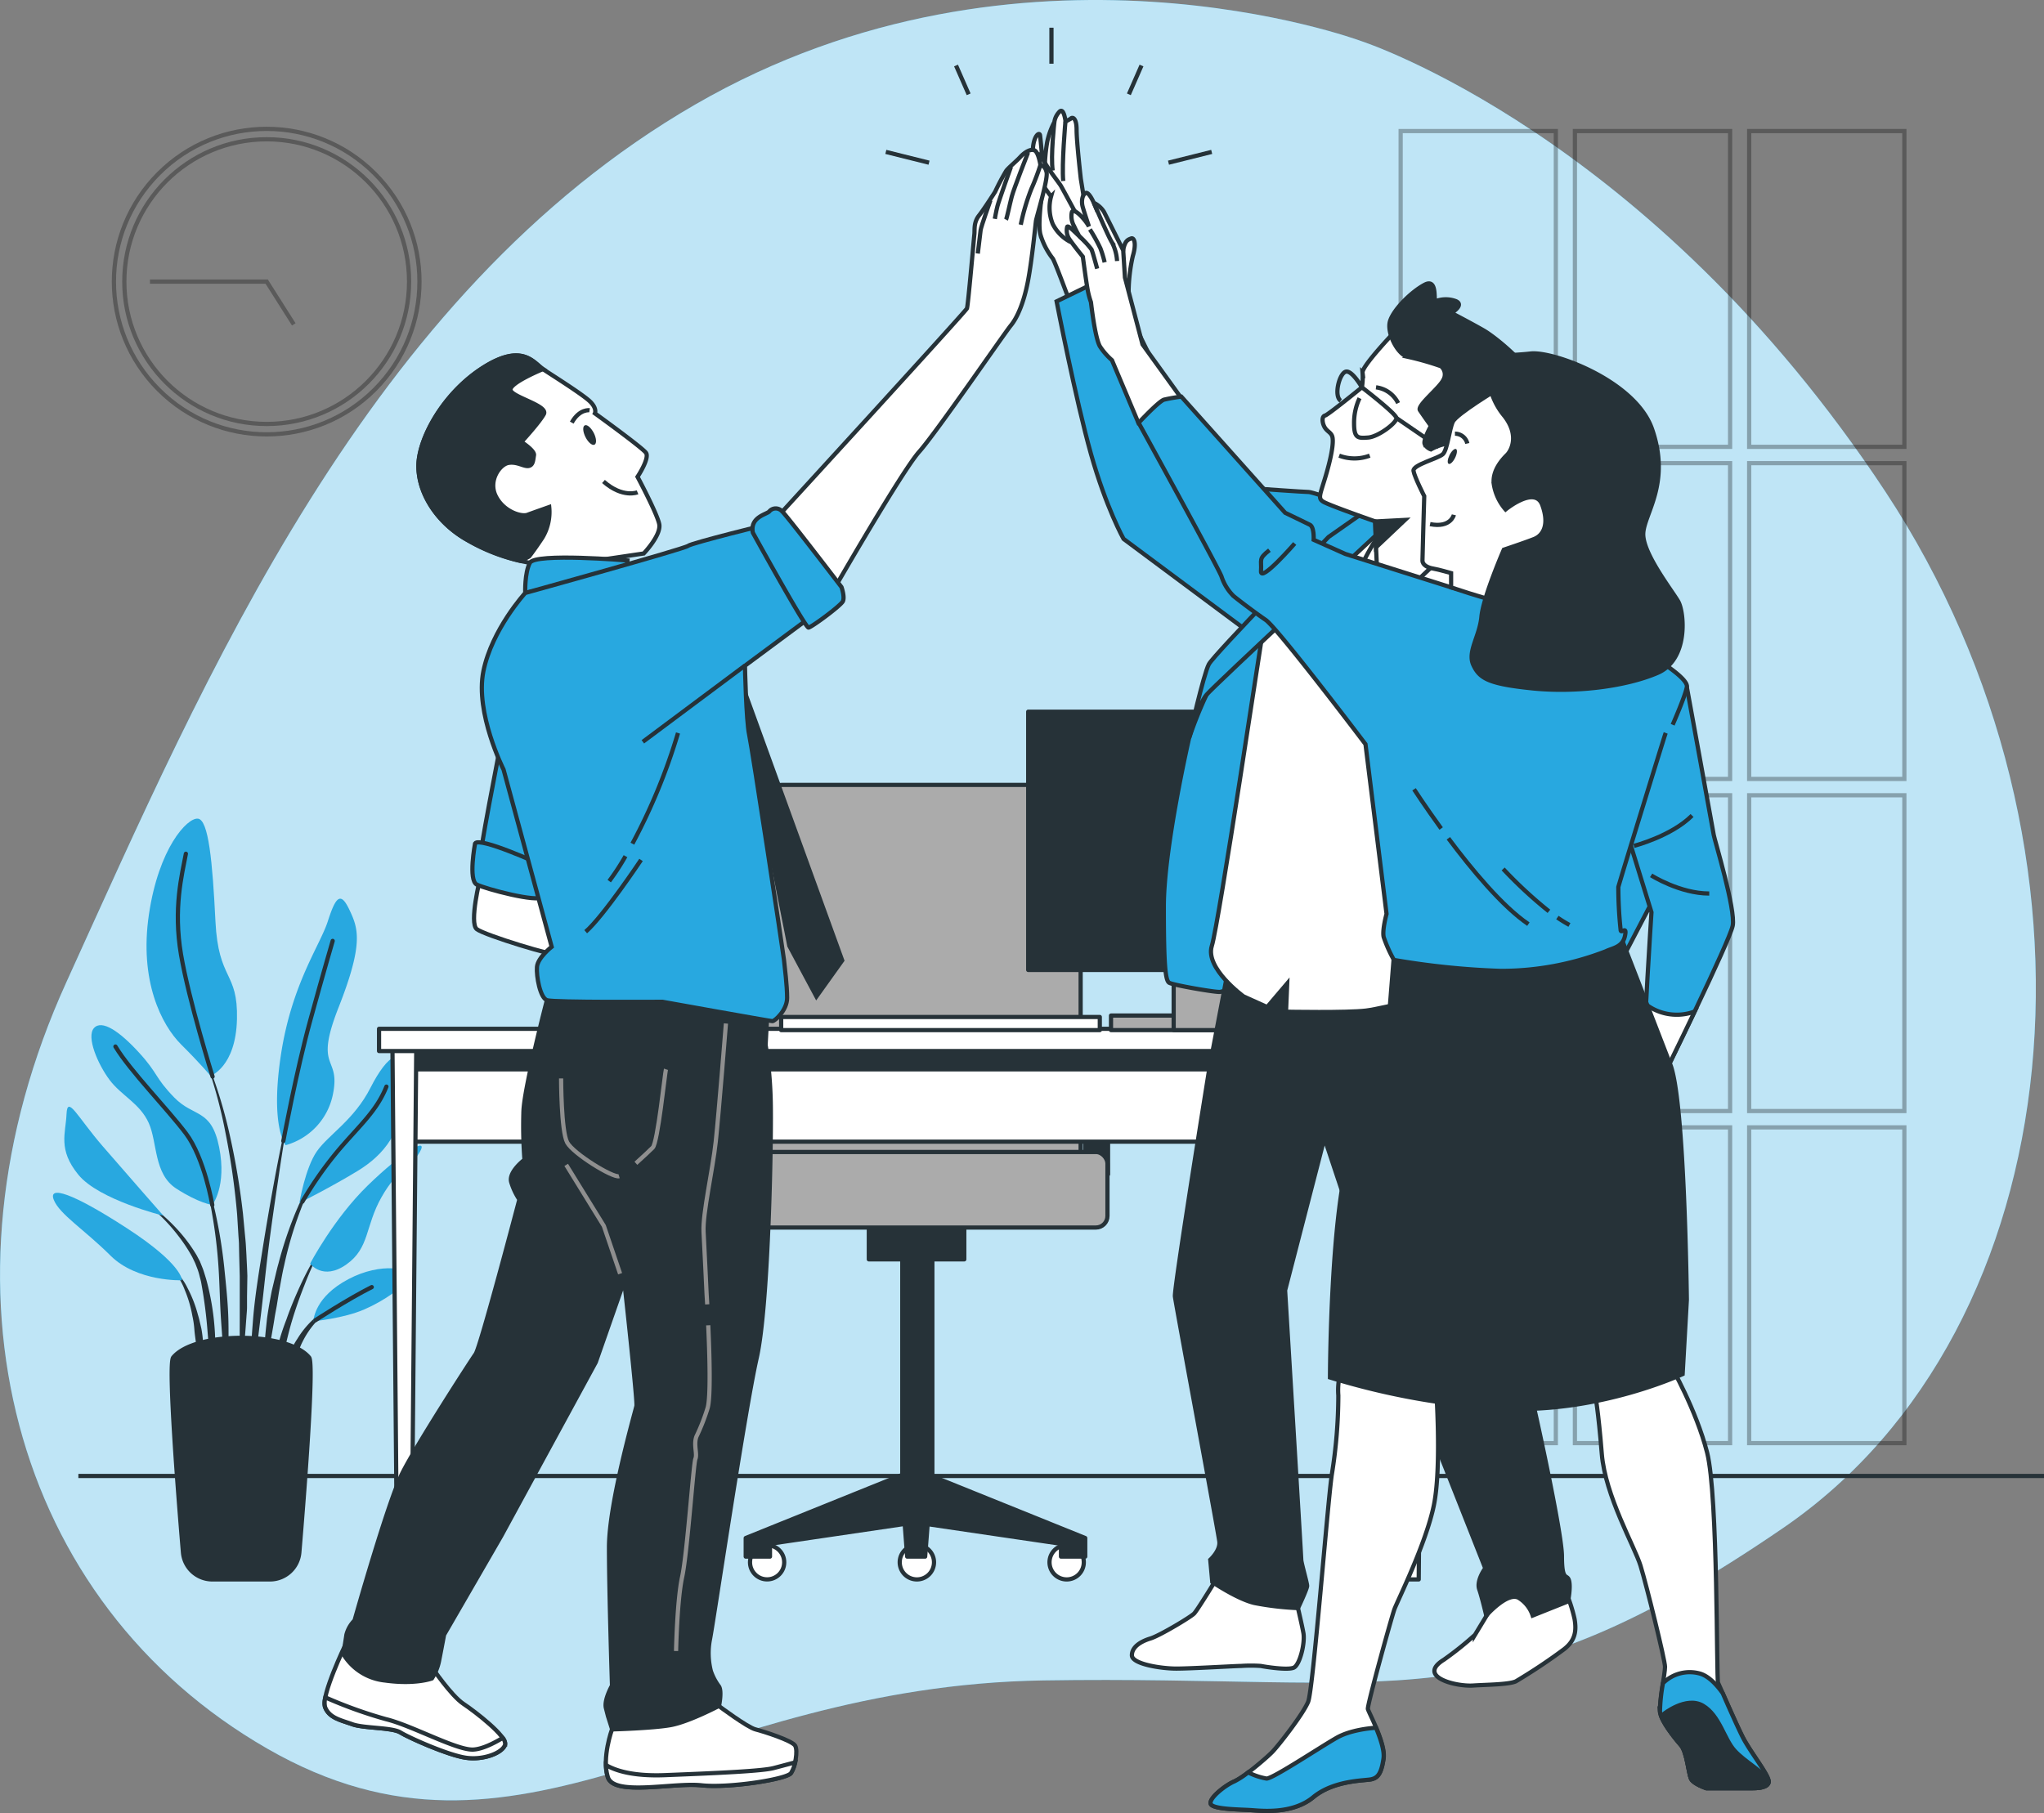
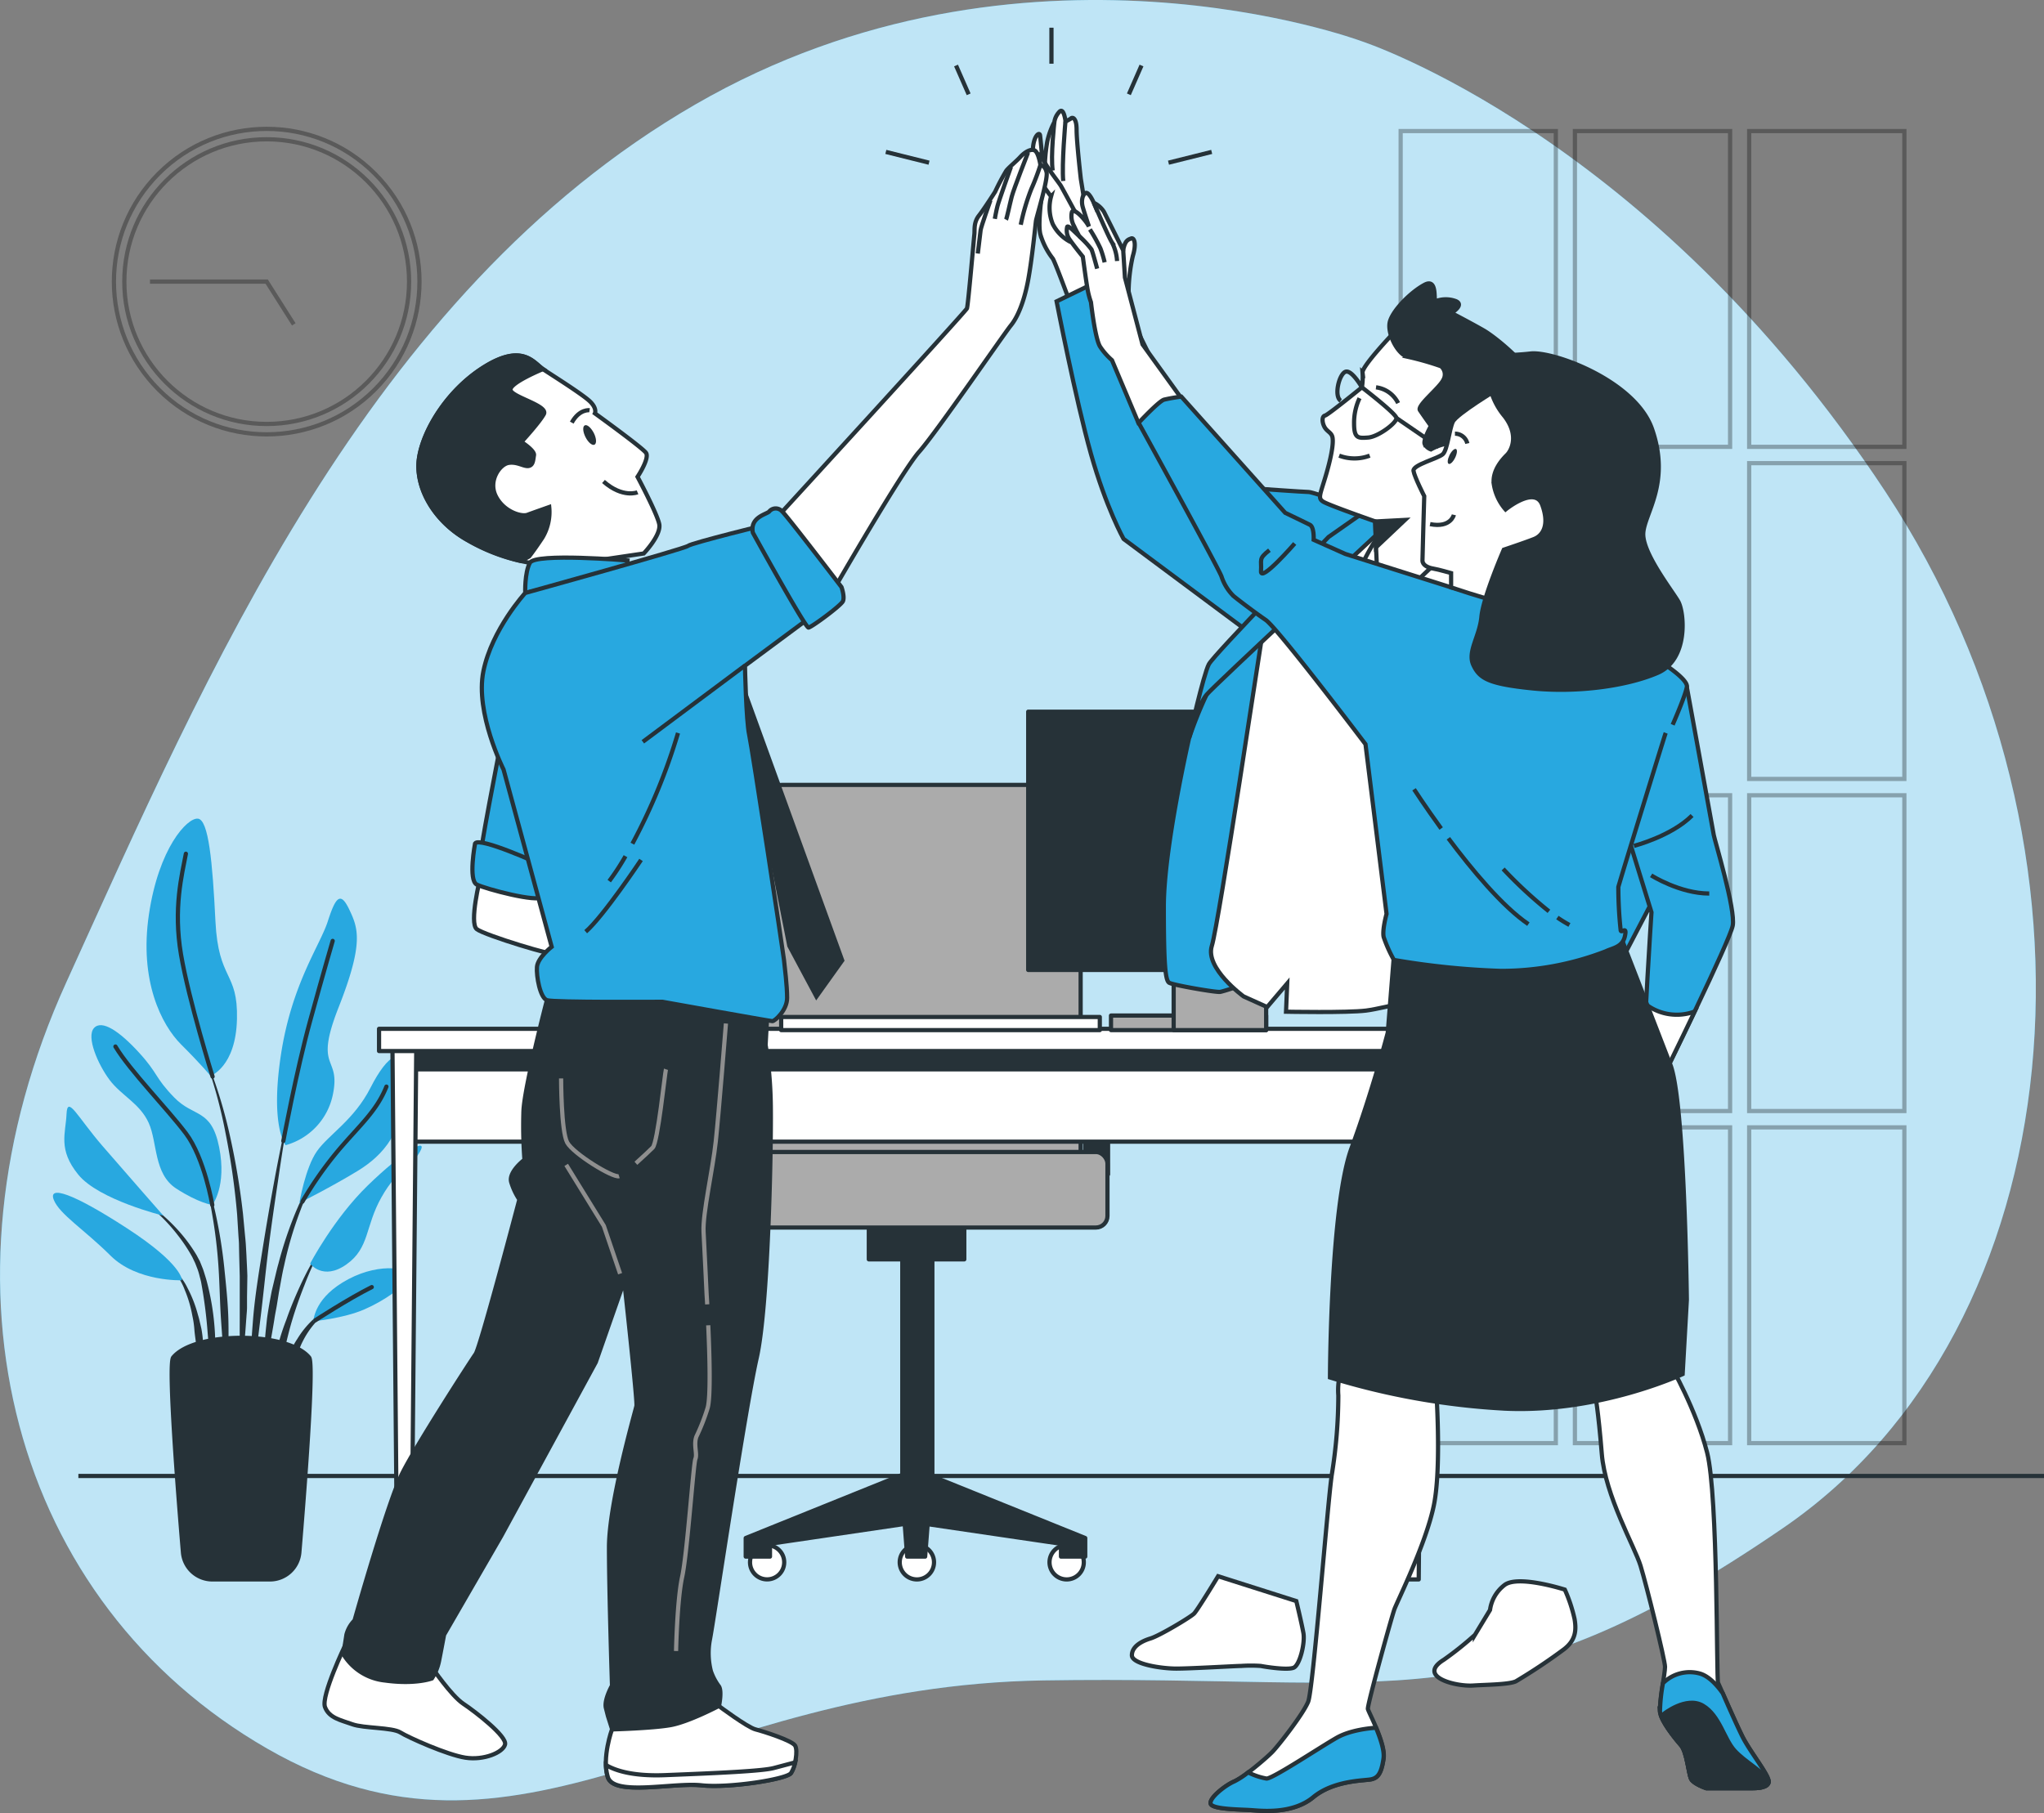
<svg xmlns="http://www.w3.org/2000/svg" viewBox="0 0 485.37 430.62">
  <rect x="0" y="0" width="485.37" height="430.62" fill="#808080" stroke="none" />
  <defs>
    <style>.cls-1,.cls-12{fill:#28a8e0;}.cls-10,.cls-11,.cls-2{fill:#fff;}.cls-2{opacity:0.7;}.cls-3{opacity:0.3;}.cls-14,.cls-4,.cls-5,.cls-7{fill:none;}.cls-4{stroke:#000;}.cls-11,.cls-12,.cls-13,.cls-14,.cls-4,.cls-5{stroke-miterlimit:10;}.cls-10,.cls-11,.cls-12,.cls-13,.cls-5,.cls-7,.cls-8,.cls-9{stroke:#263238;}.cls-13,.cls-6,.cls-8{fill:#263238;}.cls-10,.cls-7,.cls-8,.cls-9{stroke-linecap:round;stroke-linejoin:round;}.cls-9{fill:#ababab;}.cls-14{stroke:#8f8f8f;}</style>
  </defs>
  <g id="Ebene_2" data-name="Ebene 2">
    <g id="Background_Simple" data-name="Background Simple">
      <path class="cls-1" d="M323.15,9.73s-80.24-29.89-158.07,15.1S48.81,160.62,15.75,233.31s-12.59,147.33,47.68,182,100.36-14.81,184.29-16.18,106.67,11.11,175.75-36.24,80.25-161.13,24.24-246.11S323.15,9.73,323.15,9.73Z" />
      <path class="cls-2" d="M323.15,9.73s-80.24-29.89-158.07,15.1S48.81,160.62,15.75,233.31s-12.59,147.33,47.68,182,100.36-14.81,184.29-16.18,106.67,11.11,175.75-36.24,80.25-161.13,24.24-246.11S323.15,9.73,323.15,9.73Z" />
    </g>
    <g id="Clock">
      <g class="cls-3">
        <circle class="cls-4" cx="63.33" cy="66.89" r="36.28" transform="translate(-28.75 64.37) rotate(-45)" />
        <circle class="cls-4" cx="63.33" cy="66.89" r="33.81" />
        <polyline class="cls-4" points="69.76 77.04 63.33 66.89 35.61 66.89" />
      </g>
    </g>
    <g id="Window">
      <g class="cls-3">
        <rect class="cls-4" x="332.6" y="31.13" width="36.85" height="75" />
        <rect class="cls-4" x="373.98" y="31.13" width="36.85" height="75" />
        <rect class="cls-4" x="415.36" y="31.13" width="36.85" height="75" />
        <rect class="cls-4" x="332.6" y="110.01" width="36.85" height="75" />
-         <rect class="cls-4" x="373.98" y="110.01" width="36.85" height="75" />
        <rect class="cls-4" x="415.36" y="110.01" width="36.85" height="75" />
        <rect class="cls-4" x="332.6" y="188.89" width="36.85" height="75" />
        <rect class="cls-4" x="373.98" y="188.89" width="36.85" height="75" />
        <rect class="cls-4" x="415.36" y="188.89" width="36.85" height="75" />
        <rect class="cls-4" x="332.6" y="267.77" width="36.85" height="75" />
        <rect class="cls-4" x="373.98" y="267.77" width="36.85" height="75" />
        <rect class="cls-4" x="415.36" y="267.77" width="36.85" height="75" />
      </g>
    </g>
    <g id="Floor">
      <line class="cls-5" x1="18.61" y1="350.57" x2="485.37" y2="350.57" />
    </g>
    <g id="Plant">
      <path class="cls-6" d="M48.24,250.23h0a.09.09,0,0,1,.16-.06,113.27,113.27,0,0,1,6,18.72,174,174,0,0,1,3.3,19.41l.46,4.9c.08.82.17,1.64.22,2.46l.14,2.46c.07,1.64.17,3.28.22,4.93L58.66,308l0,2.46c0,.82-.1,1.64-.15,2.46-.13,1.64-.23,3.28-.38,4.91-.31,3.27-.8,6.52-1.31,9.76a.09.09,0,0,1-.17,0h0c0-1.64.08-3.28.11-4.91s.19-3.26.17-4.9,0-3.26,0-4.89l0-2.45,0-2.44,0-4.88-.13-4.89-.05-2.44c0-.81-.09-1.63-.14-2.44l-.3-4.88a173.48,173.48,0,0,0-2.76-19.36A113,113,0,0,0,48.24,250.23Z" />
      <path class="cls-6" d="M47.54,275.77a.09.09,0,0,1,.17,0,117.58,117.58,0,0,1,3.47,12.41,116.33,116.33,0,0,1,2.06,12.75c.43,4.27.91,8.55,1,12.85a108.82,108.82,0,0,1-.46,12.89s0,.07-.08.08a.09.09,0,0,1-.09-.08c-.5-4.28-.8-8.55-1.1-12.82s-.34-8.54-.62-12.81a115.77,115.77,0,0,0-1.52-12.7A117.18,117.18,0,0,0,47.54,275.77Z" />
      <path class="cls-6" d="M33.38,284.76a.1.1,0,0,1,.12,0A43.1,43.1,0,0,1,43,293a37.14,37.14,0,0,1,3.7,5.15l.76,1.43.6,1.49c.21.5.36,1,.52,1.52s.32,1,.46,1.52a61.15,61.15,0,0,1,2,12.5,72.44,72.44,0,0,1-.47,12.58.08.08,0,0,1-.08.07.08.08,0,0,1-.09-.08l-1.08-12.45a111.39,111.39,0,0,0-1.58-12.28c-.11-.5-.26-1-.38-1.49a14.64,14.64,0,0,0-.44-1.47L46.34,300l-.65-1.36a37.49,37.49,0,0,0-3.39-5.15,42.65,42.65,0,0,0-8.89-8.65h0A.11.11,0,0,1,33.38,284.76Z" />
      <path class="cls-6" d="M40.24,300.76a13.77,13.77,0,0,1,4.3,5.18A30,30,0,0,1,47,312.28c.17.54.31,1.09.43,1.64l.39,1.66a29.08,29.08,0,0,1,.41,3.36c0,1.13,0,2.26,0,3.39a29.42,29.42,0,0,1-.44,3.36.1.1,0,0,1-.07.07.08.08,0,0,1-.1-.07,32.46,32.46,0,0,1-.6-3.31c-.17-1.1-.34-2.19-.47-3.28s-.31-2.17-.39-3.26-.23-2.18-.47-3.25a29.06,29.06,0,0,0-1.85-6.28,13.9,13.9,0,0,0-3.61-5.4h0a.08.08,0,0,1,0-.11A.08.08,0,0,1,40.24,300.76Z" />
      <path class="cls-6" d="M60.1,313.24c.46-5.53,1.37-11,2.24-16.48s1.81-10.92,2.81-16.37,2.12-10.87,3.3-16.28a.08.08,0,0,1,.1-.06.1.1,0,0,1,.07.1q-1.43,8.18-2.61,16.38C65.18,286,64.39,291.47,63.7,297s-1.2,11-1.89,16.46l-2,16.45a.08.08,0,0,1-.08.08.08.08,0,0,1-.09-.08c-.06-1.39-.07-2.78-.1-4.17s.06-2.77.08-4.16C59.65,318.76,59.89,316,60.1,313.24Z" />
      <path class="cls-6" d="M63.41,313.16c.3-2.19.7-4.37,1.12-6.54l.77-3.23c.26-1.08.5-2.15.81-3.22a92.83,92.83,0,0,1,4.23-12.57l.66-1.52.74-1.49c.47-1,1-2,1.57-2.92a24.83,24.83,0,0,1,4-5.29.09.09,0,0,1,.12,0,.08.08,0,0,1,0,.12h0a24.36,24.36,0,0,0-3.65,5.41c-.48,1-1,1.95-1.4,3l-.64,1.51-.58,1.54a89.63,89.63,0,0,0-3.68,12.57c-.51,2.13-.84,4.3-1.25,6.44l-.52,3.24c-.19,1.08-.42,2.15-.57,3.23-.35,2.16-.74,4.32-1.12,6.48s-.73,4.34-1.19,6.5c0,0,0,.08-.08.08a.09.09,0,0,1-.09-.09q0-3.31.15-6.63C62.92,317.55,63.18,315.35,63.41,313.16Z" />
      <path class="cls-6" d="M68,313.44c1-2.9,2.21-5.74,3.5-8.53a75,75,0,0,1,4.4-8.07.09.09,0,0,1,.15.09,75,75,0,0,0-3.76,8.33c-1.12,2.82-2.13,5.69-3,8.61s-1.48,5.88-2.26,8.8-1.47,5.88-2.37,8.84a.1.1,0,0,1-.08.06.09.09,0,0,1-.09-.08,43.66,43.66,0,0,1,.86-9.2A56.92,56.92,0,0,1,68,313.44Z" />
      <path class="cls-6" d="M68.18,323.1a19.43,19.43,0,0,1,2.43-5.1,21.56,21.56,0,0,1,3.54-4.41,16.83,16.83,0,0,1,2.26-1.69A9.19,9.19,0,0,1,79,310.74a.09.09,0,0,1,.1.05.08.08,0,0,1,0,.11h0a12.51,12.51,0,0,0-4.24,3.29,20.17,20.17,0,0,0-3,4.47c-.83,1.59-1.27,3.35-2,5-.32.84-.64,1.68-1,2.52a22.77,22.77,0,0,1-1.11,2.56h0a.08.08,0,0,1-.07,0,.09.09,0,0,1-.09-.09,20.45,20.45,0,0,1,.1-2.82C67.76,324.94,68,324,68.18,323.1Z" />
      <path class="cls-1" d="M67.83,272A15.73,15.73,0,0,0,79,260.18c2.1-9.75-4.64-5.57,1.4-20.9s4.64-18.82,2.55-23.23-3.25-3-5.11,2.78-8.59,14.87-11.15,31.83S67.83,272,67.83,272Z" />
      <path class="cls-1" d="M50,255.54s6-2.09,6.27-13.48-4.41-9.06-5.11-23.23-1.63-24.16-4.18-24.39-9.29,7-11.62,22.77,3,26.25,7.67,30.89S50,255.54,50,255.54Z" />
      <path class="cls-1" d="M71.09,285.73s1.39-8.36,4.18-12.31S84.1,266,88,258.32s8.37-11.38,8.14-.46S91.06,274.35,85,278.07,71.09,285.73,71.09,285.73Z" />
      <path class="cls-1" d="M73.64,300.14s5.58-10.69,13.71-18.59,14.63-11.84,12.31-7.89-5.11,3.71-9.06,10.68-2.79,12.08-8.36,16S73.64,300.14,73.64,300.14Z" />
      <path class="cls-1" d="M74.34,313.84c.23-.69.46-5.8,8.36-10s15.33-2.55,14.4-.46-5.8,5.57-10.68,7.67S74.34,313.84,74.34,313.84Z" />
      <path class="cls-1" d="M50.41,286.2s3.49-4.41,1.63-13.71-6-7-10.69-11.84S37.64,255.07,33,250s-8.83-7.9-10.69-5.81.93,8.6,3.72,12.32,7.2,5.57,9.29,10.22,1.16,12.08,6.51,15.56S50.41,286.2,50.41,286.2Z" />
      <path class="cls-1" d="M38.8,288.75s-8.37-9.52-14.4-16.49S16,260,15.8,264.6,13.71,273,18.59,279,38.8,288.75,38.8,288.75Z" />
      <path class="cls-1" d="M43.21,304.09s.23-3.72-13-12.32S11.39,281.55,12.78,285s7.2,7,13.47,13.24S43.21,304.09,43.21,304.09Z" />
      <path class="cls-7" d="M67.28,271s3.11-16.67,6.36-28.51S79,223.48,79,223.48" />
      <path class="cls-7" d="M50.48,255.71s-5.64-18.06-7.5-29,.23-19,1.16-23.93" />
      <path class="cls-7" d="M71.82,285.39a87.59,87.59,0,0,1,8.56-12.2c5.11-6,9.06-9.29,11.38-15.1" />
      <path class="cls-7" d="M50.41,286.2s-1.86-11.15-6.27-17S30.9,254.37,27.41,248.57" />
      <path class="cls-7" d="M74.88,313.59s7.82-5.09,13.4-7.88" />
      <path class="cls-8" d="M50.39,375.14a7,7,0,0,1-6.94-6.39C42.29,355,39.87,324,41.12,322.44c5.12-6.24,27.17-6.24,32.29,0,1.25,1.52-1.17,32.52-2.33,46.31a7,7,0,0,1-6.94,6.39Z" />
    </g>
    <g id="Chair">
      <rect class="cls-8" x="174.03" y="257.25" width="5.42" height="21.68" />
      <rect class="cls-8" x="257.7" y="257.25" width="5.42" height="21.68" />
      <path class="cls-9" d="M185.9,186.43h63.5a7.21,7.21,0,0,1,7.21,7.21v94.62a0,0,0,0,1,0,0H178.69a0,0,0,0,1,0,0V193.63A7.21,7.21,0,0,1,185.9,186.43Z" />
      <circle class="cls-10" cx="182.16" cy="371.07" r="4.06" />
      <path class="cls-10" d="M221.79,371.07a4.07,4.07,0,1,0-4.06,4.07A4.06,4.06,0,0,0,221.79,371.07Z" />
      <path class="cls-10" d="M257.36,371.07a4.07,4.07,0,1,0-4.06,4.07A4.06,4.06,0,0,0,257.36,371.07Z" />
      <polygon class="cls-8" points="221.4 350.66 221.4 283.68 214.26 283.68 214.26 350.23 214 350.41 177.08 365.31 177.08 369.72 182.84 369.72 182.84 366.67 214.83 361.96 215.42 369.72 219.69 369.72 220.28 362.01 251.94 366.67 251.94 369.72 257.7 369.72 257.7 365.31 221.4 350.66" />
      <rect class="cls-8" x="206.31" y="291.09" width="22.67" height="8.03" />
      <rect class="cls-9" x="172.31" y="273.62" width="90.67" height="17.94" rx="2.74" />
      <rect class="cls-9" x="167.59" y="244.71" width="11.18" height="16.6" rx="2.27" />
      <rect class="cls-9" x="256.18" y="244.71" width="11.18" height="16.6" rx="2.27" />
    </g>
    <g id="Table">
      <rect class="cls-10" x="95.52" y="247.76" width="240.5" height="23.4" transform="translate(431.54 518.93) rotate(180)" />
      <rect class="cls-8" x="95.52" y="247.76" width="240.5" height="6.22" transform="translate(431.54 501.75) rotate(180)" />
      <polygon class="cls-10" points="333.48 375.14 336.89 375.14 338.02 247.43 332.34 247.43 333.48 375.14" />
      <polygon class="cls-10" points="94.31 375.14 97.72 375.14 98.86 247.43 93.18 247.43 94.31 375.14" />
      <rect class="cls-10" x="90.01" y="244.35" width="251.46" height="5.28" transform="translate(431.48 493.99) rotate(180)" />
      <rect class="cls-10" x="185.5" y="241.55" width="75.66" height="3.12" transform="translate(446.66 486.22) rotate(180)" />
      <rect class="cls-8" x="244.16" y="169.03" width="91.03" height="61.34" transform="translate(579.35 399.41) rotate(180)" />
      <rect class="cls-9" x="263.81" y="241.22" width="36.84" height="3.46" transform="translate(564.47 485.89) rotate(180)" />
      <rect class="cls-9" x="278.69" y="204.96" width="21.96" height="39.71" transform="translate(579.35 449.63) rotate(180)" />
    </g>
    <g id="Lines">
      <line class="cls-5" x1="210.35" y1="36.08" x2="220.61" y2="38.64" />
      <line class="cls-5" x1="227.02" y1="15.56" x2="230.02" y2="22.4" />
      <line class="cls-5" x1="287.73" y1="36.08" x2="277.47" y2="38.64" />
      <line class="cls-5" x1="271.06" y1="15.56" x2="268.06" y2="22.4" />
      <line class="cls-5" x1="249.68" y1="6.58" x2="249.68" y2="15.13" />
    </g>
    <g id="Character_3" data-name="Character 3">
      <path class="cls-11" d="M258.74,55.41l-2.09-12.94s-1-8.76-1-11.64-1-3.14-1.44-2.61l-1.18.65s-.39-3.4-1.43-2.35A4.42,4.42,0,0,0,250.37,29a17.71,17.71,0,0,0-1.7,4.71,43.44,43.44,0,0,0-.52,4.54l-.66-.88s-.39-4.32-.52-5.23-1.57.13-1.7,3.4c-.1,2.55,1.39,9.08,2,11.83-.35,2.93-.66,6.6-.22,8.3A17.06,17.06,0,0,0,250,61.42c.52.79,3.66,9.29,3.66,9.29l9.41-4.19Z" />
      <path class="cls-11" d="M255.21,50.18s-2.75-5.1-3.27-6-3.66-4.71-4.45-6.8-2.61.78-1.83,3,3.93,6.28,3.93,6.28a10.25,10.25,0,0,0,.39,6.54,9.76,9.76,0,0,0,4.31,4.31" />
      <path class="cls-5" d="M253,28.87s-.91,10.2-.52,14.12" />
      <path class="cls-5" d="M250.37,29s-.92,8.11-.39,11.51" />
      <path class="cls-12" d="M328,122.47s-16.1-5.61-17.19-5.61-12.36-.81-12.36-.81l-13.34-7-21.5-43.65L250.9,71.58s4.53,23.35,8.15,36.2S266.8,128,266.8,128l28.77,21.41,1.45,2Z" />
      <path class="cls-12" d="M282.36,175.32s-6,26.06-6,40,.37,17.55,1.27,18.1,11.22,2.35,12.13,2.17,3.62-1.09,3.62-1.09,13.21-62.62,14.66-70.4,3.43-24.8,3.43-24.8-15.2,13-19.36,17.56-3.8,4.7-5.61,8.14A98.05,98.05,0,0,0,282.36,175.32Z" />
      <path class="cls-11" d="M289.25,374.38s-4.85,8-5.7,8.87-8.23,5.27-10.34,5.91-4.43,1.9-4.43,4,7,3.16,10.55,3.16,14.14-.63,15.41-.63a34.18,34.18,0,0,1,4.64,0c1.06.21,6.33,1.05,7.81.42s2.74-5.91,2.32-8.23-1.69-7.6-1.69-7.6Z" />
      <path class="cls-11" d="M353.82,382.4l-3.58,5.91a76.88,76.88,0,0,1-7.39,5.91c-6.47,4,2.75,6.41,7,6.12,2.95-.2,8.44-.21,10.12-1a133.39,133.39,0,0,0,11.4-7.6c2.74-2.11,3-4.43,2.53-7.18a35.45,35.45,0,0,0-2.32-7s-11.18-3.59-14.35-1.06A9,9,0,0,0,353.82,382.4Z" />
-       <path class="cls-13" d="M292,228.39l-4.79,25.15S278.77,306,279,307.92s10.31,56.1,10.55,58.25-2.16,4.31-2.16,4.31l.48,5.27s6,4.08,10.06,5a67.81,67.81,0,0,0,10.3,1.2s2.16-4.55,2.16-5.27S309,371.2,309,370.48s-3.84-64-3.84-64l9.34-36.17s12.7,38.33,13.89,41,24.3,61.18,24.3,61.18-2.15,2.88-1.43,5,1.67,6.23,1.67,6.23,5.27-6,7.91-4.07a7.71,7.71,0,0,1,3.11,4.07l8.39-3.35s.71-3.36.23-5-1.67.48-1.67-5.75-8.25-43.46-9.93-49.21-8.62-16.52-8.62-16.52l-3.12-58V232.47Z" />
      <path class="cls-11" d="M332.23,125.39s-6.18-2-8.69-.83S300.29,147.68,300,149.08s-10.57,70.28-12.24,75.59,7.55,12,7.55,12l5.59,2.52,4.76-5.6-.28,6.71s14.54.28,19-.27,21.82-5,21.82-5,3.63-60.41,3.91-61.52,3.08-39.44,3.08-39.44l-5.32-3.35Z" />
      <path class="cls-11" d="M332.15,142.11l3.91,7.83s11.36-12.29,12.66-15.27,2.43-3.17,1.68-5a13.58,13.58,0,0,0-2.61-3.73s-17.32-.56-19.55.56-8.38,15.09-8.75,16l-.38.93,11.74-2Z" />
      <path class="cls-12" d="M326.88,127s-38.37,35.65-40.36,38-4.16,10.32-4.16,10.32,3.43-15.2,4.7-17.56,28.42-30.22,28.42-30.22l7.23-5.07,7.43,1.81Z" />
      <path class="cls-11" d="M331,79s-7.63,8-7.45,9.5A14.3,14.3,0,0,1,323.4,92s-8,6.52-8.75,6.7-.75,1.49-.19,2.61,1.49,1.31,1.86,2.24.19,3.53-1.3,8.75-2.24,6-.75,6.89,12.29,4.65,12.29,4.65.38,15.65,1.12,17.88,4.47.37,4.47.37l15.64-14.89v-2.61l12.29-14.71s3.36-12.11-.37-17.88-23.28-14-23.84-14.15A5.31,5.31,0,0,0,331,79Z" />
      <path class="cls-13" d="M344.63,74.33s3.16-1.86,1.11-2.79a6.78,6.78,0,0,0-4.84,0c-.56.18.56-5.59-2.6-3.91s-7.27,5.77-8.2,8.56,1.86,8.2,4.28,8.57A67.79,67.79,0,0,1,342.21,87a2.54,2.54,0,0,1,.56,3.17c-.94,2-6.34,6.14-5.59,7.26s2.61,3.73,2.61,3.73-1.87,3.35-1.49,4.28a2.63,2.63,0,0,0,1.49,1.3s3.35-2,6.14-1.3,1.68,5.4.56,7.45-2.61,4.47-2.61,4.47,3.17,7.26,3.91,7.26,9.87-9.13,13.78-13.22,5.59-11.18,4.66-17.13-10.8-14-14-15.83S344.63,74.33,344.63,74.33Z" />
      <path class="cls-5" d="M318.37,95.19c-1.68-1.12-.37-6.34,1.12-6.89S323.4,92,323.4,92s8,6.15,8.19,7.26-4.28,4.47-6.7,4.66-3.35.19-3.35-3.35a13.67,13.67,0,0,1,1.3-6" />
      <line class="cls-5" x1="331.59" y1="99.28" x2="341.65" y2="106.17" />
      <path class="cls-5" d="M326.75,92A6.79,6.79,0,0,1,332,95.75" />
      <path class="cls-5" d="M318,108.22a10.25,10.25,0,0,0,7.26,0" />
      <path class="cls-5" d="M343.88,117.35s-3.91.93-5.77,0" />
      <polygon class="cls-13" points="326.56 123.86 333.64 123.49 326.75 130.01 326.56 123.86" />
      <path class="cls-12" d="M350.4,129.64s-3.75,6.44-7.4,19.32-7.49,51.89-7.49,56.12,9.8,55,10.57,56.88,5.57,2.11,5.57,2.11,14.22-9.61,15-12.3-9-47.85-9-47.85,17.87-58.42,16.71-59.19S350.4,129.64,350.4,129.64Z" />
      <path class="cls-5" d="M357,136.08s-11.92,47.66-14.8,55.93a48,48,0,0,1-6.72,13.07" />
      <path class="cls-11" d="M353.05,255.84a47.26,47.26,0,0,1-2.76,3.87c-1,1.11-3.6,2.35-2.35,3.18s4.56-.69,5.39-1.93Z" />
      <path class="cls-11" d="M360.59,245.11s-7.26,7-7.68,7.69-.83,6.5-.83,8.16a2.85,2.85,0,0,0,1.66,2.76,9.37,9.37,0,0,0,1.66.14l1.8-.27a11.61,11.61,0,0,1,3.32.27c1.66.42,5,.42,5.81-.41a11.37,11.37,0,0,0,1.66-2.91,6,6,0,0,0,1.24-2.76c.28-1.66,1.94-10,1.94-10S359.41,243.78,360.59,245.11Z" />
      <line class="cls-5" x1="355.4" y1="263.86" x2="356.65" y2="256.12" />
      <line class="cls-5" x1="359" y1="263.45" x2="360.38" y2="256.81" />
      <line class="cls-5" x1="363.15" y1="263.72" x2="364.39" y2="257.5" />
      <path class="cls-12" d="M374.32,144.73s19.6,43.33,22.29,50.06.57,9.16,0,10.89-22.76,43.66-22.76,43.66l-13.26-4.23,13.66-44L364.14,182Z" />
    </g>
    <g id="Character_2" data-name="Character 2">
      <path class="cls-11" d="M268,69.15A40.6,40.6,0,0,1,269,60.81c.94-3.09.27-4.44-.4-4.17s-1.48.41-1.89,2.83a28.7,28.7,0,0,0-.53,5.11C266.21,66.06,268,69.15,268,69.15Z" />
      <path class="cls-11" d="M253.42,53.87c.25-.42,1.77,1.22,2.84,2.2-.43-.86-.54-.91-1.22-2.39a4.7,4.7,0,0,1-.53-3.22c.36-1.4,3.23,1.71,4.07,3.33-.43-1.3-1.32-4-1.52-4.81-.27-1.08-.13-2.56.67-3.1s2,2.29,2,2.29a5.75,5.75,0,0,1,2.42,2.15l4.57,9.15.41,6.45,4.17,15.87L281,95.24l-10.68,5.18-6.27-14.87a15.89,15.89,0,0,1-2.82-3.22c-.88-1.37-1.69-6.45-2.17-10.56a18.83,18.83,0,0,1-.82-3.15c-.4-2.29-1.11-7.65-1.11-7.65s-2-2.45-3.15-4.1A3.68,3.68,0,0,1,253.42,53.87Z" />
      <path class="cls-5" d="M258.81,54.49a39.91,39.91,0,0,1,2.5,4.51,26.49,26.49,0,0,1,1,3.31" />
      <path class="cls-5" d="M259.75,48.17s3.5,8.2,4.3,9.41A11,11,0,0,1,265.26,62" />
      <path class="cls-5" d="M256.26,56.07a23.93,23.93,0,0,1,2.92,3.16c.32.71,1.35,4.58,1.35,4.58" />
      <path class="cls-11" d="M341,329.39s1.37,18.92-.51,28.12-8.69,22.83-9.37,24.71-6.48,22.83-6.3,23.69,4.26,8.18,3.74,11.75-1.36,4.6-2.89,4.95-8.86.17-13.81,4.26-12.27,3.23-14.82,3.06-9.2-.17-9.54-1.53,3.57-4.43,5.62-5.28,7.5-5.46,9-7,7.33-9,8.52-11.93,4.6-47.2,5.62-54a118.26,118.26,0,0,0,1.54-18.74,16.67,16.67,0,0,1,.85-6.65Z" />
      <path class="cls-12" d="M293.09,423.12a19.13,19.13,0,0,0,3.3-2.15,15.31,15.31,0,0,0,4.37,1.47c1.53,0,12.78-7.5,16.7-9.72,3.17-1.79,7.69-2.24,9.29-2.35,1,2.47,2.05,5.4,1.78,7.29-.51,3.58-1.36,4.6-2.89,4.95s-8.86.17-13.81,4.26-12.27,3.23-14.82,3.06-9.2-.17-9.54-1.53S291,424,293.09,423.12Z" />
      <path class="cls-11" d="M396.75,324.37s6,10.41,8.62,20.63,2.2,53.89,2.6,54.69,4,9.22,5.81,12.82,6.21,9,6.21,10.62-3.2,1.6-3.8,1.6h-11s-3-1-3.61-2.2-1-6.41-2.4-8-4.81-5.81-5-8,1.2-9,1.2-10.62-4.41-19.43-5.81-24-8.41-16.62-9.21-26.64-1.61-14.42-1.61-14.42Z" />
      <path class="cls-12" d="M403.69,397.51c2.27.66,4.26,3.06,5.38,4.64,1.31,3,3.45,7.84,4.71,10.36,1.81,3.61,6.21,9,6.21,10.62s-3.2,1.6-3.8,1.6h-11s-3-1-3.61-2.2-1-6.41-2.4-8-4.81-5.81-5-8a40.4,40.4,0,0,1,.71-6.74A9,9,0,0,1,403.69,397.51Z" />
      <path class="cls-13" d="M416.19,424.73h-11s-3-1-3.61-2.2-1-6.41-2.4-8c-1.18-1.35-3.78-4.54-4.69-6.83l.54-.57s5.39-4.34,9.34-2,5,7.89,7.5,10.65,6.69,4.81,8.14,7.34C420,424.73,416.79,424.73,416.19,424.73Z" />
      <path class="cls-12" d="M400.53,163.05s6.24,34.16,6.42,35.28,5.25,17.8,4.5,21.54-16.3,35.4-16.3,35.4-3.93-6.55-4.49-6.93,1.5-31.65,1.5-31.65l-6.18-20s0-20.43,2.62-24.35S399.46,161.09,400.53,163.05Z" />
      <path class="cls-5" d="M388,200.91s8.86-2.27,13.8-7.21" />
      <path class="cls-5" d="M392.08,207.91s6.8,4.32,13.8,4.32" />
      <path class="cls-11" d="M402.42,240.25c-3.76,7.89-7.27,15-7.27,15s-3.93-6.55-4.49-6.93c-.21-.13-.06-4.4.2-9.75A12.16,12.16,0,0,0,402.42,240.25Z" />
      <path class="cls-13" d="M384.51,221.56s8.74,22.52,12.14,31.33,3.91,55.85,3.91,55.85l-1,17.63s-19.63,9.21-42.07,8.21a172,172,0,0,1-41.67-7.41s.1-40.82,5.11-54.44,8.61-27.45,8.61-27.45l1.68-21.11Z" />
      <path class="cls-12" d="M395.54,174.08c-.35.89-9,29.12-9,29.12s-2.06,6.75-2.25,7.49a96.26,96.26,0,0,0,.56,10.31c.19.75,1.57-1.25,1,1.37s-3,2.81-4.49,3.56a68.82,68.82,0,0,1-24.91,4.68A183.51,183.51,0,0,1,331,228a32,32,0,0,1-2.43-5.43c-.38-1.69.68-5.5.68-5.5l-5-40.31s-20.85-27.56-23.69-29.51-6.59-4.81-7.66-5.7a11.54,11.54,0,0,1-2.84-4.62c-.71-2-19.68-36.5-19.68-36.5s4.8-5.16,6.05-5.51a38.14,38.14,0,0,1,4.09-.71l24.66,27.59s4.81,2.31,5.87,2.85.89,3.56.89,3.56l7.51,3.36,25.17,7.95,12,2.9s34,12.81,36.12,13.88,8,5,7.83,6.76-3.38,9.08-3.38,9.08" />
      <path class="cls-5" d="M343.93,199.11c5.48,7.34,12.81,16.19,19,20.39" />
      <path class="cls-5" d="M335.78,187.47s2.59,4,6.44,9.32" />
      <path class="cls-5" d="M369.82,217.93a30.84,30.84,0,0,0,2.86,1.76" />
      <path class="cls-5" d="M356.94,206.39a104.25,104.25,0,0,0,10.87,10.06" />
      <path class="cls-5" d="M307.44,129.09s-8.19,9.43-8,6.58-.71-2.85,2-5" />
      <path class="cls-11" d="M355.82,92.33s-10,6-10.84,7.86-1.27,6.59-2.33,7.65-7.23,2.55-7,4,2.55,6,2.55,6-.42,14.24-.42,15.3,1.27,1.7,2.55,1.91,4.25,1.07,4.25,1.07v3.4s8.29,2.76,9.14,2.76,6.37.42,6.37.42,11.26-7.43,14.87-18.06,0-18.91-4-23.8S355.82,92.33,355.82,92.33Z" />
      <path class="cls-13" d="M357.52,121s7-5.74,8.71-1.06.22,7.22-1.91,8.07-7.22,2.55-7.22,2.55-4.89,11.26-5.32,15.94-3.4,8.29-1.91,11.47,3.61,4.47,14,5.53,22.27-.47,29.71-3.66,6.41-14.4,4.92-17-8.5-11.48-8.29-16.15,6.59-11.88,2.07-24.83c-4-11.44-23.53-18.52-28.84-17.89s-10,0-10,3.4a16.41,16.41,0,0,0,3.83,11.48c3.61,4.67,1.49,8.29.64,9.14s-3.62,3.61-3.19,7A12,12,0,0,0,357.52,121Z" />
      <path class="cls-5" d="M345.24,122.28s-.74,3.19-5.65,2.21" />
      <path class="cls-5" d="M348.43,105.34a3,3,0,0,0-2.94-2.33" />
      <path class="cls-6" d="M344.21,108.08c-.48,1-.58,1.9-.21,2.09s1.05-.46,1.53-1.43.58-1.91.22-2.09S344.7,107.11,344.21,108.08Z" />
    </g>
    <g id="Character_1" data-name="Character 1">
      <path class="cls-11" d="M141.27,98.18s.55-1.11-1.1-2.76-9-6.26-11.22-7.73-4.78-6.07-13.61-.73-14.71,14.89-15.81,21.7,3.31,15.08,11.58,19.68a44.05,44.05,0,0,0,14.72,5.33l.92,1.65,26.11-3.86s4.23-4.41,3.68-7-5.15-11.21-5.15-11.21,2.94-4.42,2-5.71S141.27,98.18,141.27,98.18Z" />
      <path class="cls-13" d="M130.42,120.43s-3.67,1.29-5.15,1.84-5.7-.74-7.54-4.42.92-7.54,3-7.9,3.67.92,4.78.73,1.1-1.47,1.29-2.57-3-3.13-3-3.13,4.23-4.6,5.34-6.62-7.54-4-7.91-5.7,7.72-5,7.72-5c-2.2-1.47-4.78-6.07-13.61-.73s-14.71,14.89-15.81,21.7,3.31,15.08,11.58,19.68a48.19,48.19,0,0,0,12.6,4.93l1.93-1.07s.92-1.11,3.13-4.42A11.84,11.84,0,0,0,130.42,120.43Z" />
      <path class="cls-5" d="M140,97.44s-2.39-.37-4.23,2.94" />
      <path class="cls-5" d="M151.39,116.93s-3.5,1.47-8.09-2.57" />
      <path class="cls-6" d="M141,102.83c.64,1.27.72,2.52.17,2.79s-1.5-.53-2.14-1.8-.72-2.52-.17-2.79S140.33,101.56,141,102.83Z" />
      <path class="cls-12" d="M149,133.12s-21.89-1.84-23.17.55-1.11,7.17-1.11,7.17l24.09-5.52Z" />
      <path class="cls-11" d="M184.61,122.78s44.72-48.81,45-49.52,1.63-16.47,1.76-17.57-.22-2.8,1.1-4.49,3.83-5.65,3.83-5.65a54.83,54.83,0,0,1,2.65-5c.66-.85,2.3-2.14,3.36-3.3s2.67-2.09,3.51-1.43,1.25,3.42,1.25,3.42,1.12,0,1.46,1.72S246.13,51.55,246,52.47s-.94,9.33-1.92,14.4-2.52,8.58-4.05,10.44-17.71,25.45-21.77,30-20.16,32.52-20.16,32.52Z" />
      <path class="cls-5" d="M235.2,47.56s-2.23,6.24-2.34,7.1-.67,5.56-.67,5.56" />
      <path class="cls-5" d="M240.06,39.64s-2.89,8.07-3.21,9.34-.62,3-.62,3" />
      <path class="cls-5" d="M247.06,39.19a54.76,54.76,0,0,1-2.17,5.72,51.43,51.43,0,0,0-2.5,8.47" />
      <path class="cls-5" d="M244.12,36.23s-3.39,8.62-3.87,10.47-1.14,5.07-1.36,5.47" />
      <polygon class="cls-13" points="172.77 153.1 199.99 228.12 193.87 236.68 187.44 224.66 182.38 199.04 172.77 153.1" />
      <path class="cls-11" d="M114.06,208.43s-2.71,10.81-.84,12.26,18.91,6.65,19.33,6,.21-7.48-.21-9.35-3.53-4.37-3.53-4.37Z" />
      <path class="cls-12" d="M118.83,177.06s-5.4,27.43-5,28.46,14.33,2.71,14.33,2.71Z" />
      <path class="cls-12" d="M112.81,200.33s-1.66,8.73.41,9.77,14.55,4.36,15.59,2.9-.42-7.68-.42-7.68S113.85,198.67,112.81,200.33Z" />
      <path class="cls-11" d="M170.69,405.2s6.77,5.07,8.7,5.56,8.7,2.65,9.42,3.86,0,5.08-1,6.53-14.74,3.62-21.27,2.89-20.78,2.66-22.22-1.93,1-11.35,1-11.35Z" />
      <path class="cls-11" d="M183.74,419.94c-2.66.72-13.29,1.2-25.85,1.69-8,.31-12.08-1.25-14-2.41a10.92,10.92,0,0,0,.46,2.89c1.44,4.59,15.7,1.21,22.22,1.93s20.3-1.45,21.27-2.9a8.51,8.51,0,0,0,1-2.55Z" />
      <path class="cls-11" d="M82,390.7s-5.8,12.08-4.83,14.74,3.86,3.14,6.52,4.11,9.42.72,11.36,1.93,11.11,5.32,15.46,6,8.94-1.21,9.42-3.14-7-7.73-9.9-9.66-7.49-8.7-7.49-8.7Z" />
-       <path class="cls-11" d="M91.68,408.34a105.63,105.63,0,0,1-14.42-5.18,4.7,4.7,0,0,0-.07,2.28c1,2.66,3.86,3.14,6.52,4.11s9.42.72,11.36,1.93,11.11,5.32,15.46,6,8.94-1.21,9.42-3.14a2.19,2.19,0,0,0-.57-1.56c-2,1.22-4.77,2.63-6.92,2.77C108.6,415.83,97.72,409.79,91.68,408.34Z" />
      <path class="cls-13" d="M129.87,237.57s-5.33,20.51-5.57,26.31a107.15,107.15,0,0,0,.24,11.59s-3.86,2.9-3.14,5.32a15.59,15.59,0,0,0,1.93,4.11s-9.18,35-10.39,36.72-14,21.51-17.39,28.27-11.36,35-11.36,35a7.41,7.41,0,0,0-1.93,3.39c-.24,1.69-.73,4.59-.73,4.59a13.1,13.1,0,0,0,9.91,6.28c7.25,1,11.12-.49,11.12-.49a11.86,11.86,0,0,0,1.69-4.1c.48-2.42,1.2-6.28,1.2-6.28L119,364.85l22.47-41.3,6.76-19.32s3.14,28.51,2.9,29.71-6.52,22.94-6.52,33.57.72,32.86.72,32.86-1.93,3.38-1.45,5.31l.49,1.93,1,3.15s9.42-.25,13.77-1,11.6-4.59,11.6-4.59.73-3.38,0-4.59a13.35,13.35,0,0,1-1.93-3.63,17.38,17.38,0,0,1-.24-7.49c.72-3.38,8.21-54.1,11.11-66.9S183.26,268.47,183,261a97.35,97.35,0,0,0-1.2-12.81l.48-8.7s-13.53-5.8-25.13-6.52-25.61,1.45-25.61,1.45Z" />
      <polyline class="cls-14" points="134.45 276.68 143.39 291.18 147.25 302.53" />
      <path class="cls-14" d="M151,276.3c1.69-1.5,3.36-3.11,4-3.73,1.2-1.2,2.9-17.88,3.14-18.6" />
      <path class="cls-14" d="M133.24,256.14s0,12.57,1.45,15.23,10.87,8.45,12.32,8" />
      <path class="cls-5" d="M135.9,250.59s13-2.18,21.5.72" />
      <path class="cls-14" d="M168.18,314.78c.32,7.09.61,17.07-.15,19.65a47.85,47.85,0,0,1-2.65,6.76c-.73,1.94.24,4.11-.25,5.32s-1.93,22.45-3.14,28-1.45,17.64-1.45,17.64" />
      <path class="cls-14" d="M172.38,243.1s-1.69,21.26-2.41,28-3.14,17.16-2.9,21.51.72,14.74.72,14.74.06.93.15,2.46" />
      <path class="cls-5" d="M161,395.29v5.56a2,2,0,0,1,1.45,2.42,7.6,7.6,0,0,1-2.18,3.38" />
      <path class="cls-12" d="M124.72,140.84s-7.91,8.64-9.93,18.57,4.78,23.36,4.78,23.36L131,224.88s-3.31,2.58-3.49,4.78.74,7.36,2.39,7.91,27.4.37,27.4.37,25.56,4.6,26.12,4.6,3.49-2.58,3.49-5.52-.55-7.17-.74-9-7.54-50.21-8.27-53.52-1-16.38-1-16.38l15.41-11.43,2.63-3.38-11.78-19s-18.87,4.62-19.79,5.35S124.72,140.84,124.72,140.84Z" />
      <path class="cls-12" d="M178.78,126.53s12.46,22.62,13.21,22.53,7.66-5.19,8.16-6.24-.33-3.38-.33-3.38-12.95-16.94-14.12-18a2,2,0,0,0-3,0C182.28,122.13,178,122.72,178.78,126.53Z" />
      <line class="cls-5" x1="176.87" y1="158.11" x2="152.65" y2="176.19" />
      <path class="cls-5" d="M148.53,203.36a56.16,56.16,0,0,1-3.86,5.92" />
      <path class="cls-5" d="M161,174.1a140.27,140.27,0,0,1-10.83,26.29" />
      <path class="cls-5" d="M152.22,204.25s-8.95,13.42-13.14,17.05" />
    </g>
  </g>
</svg>